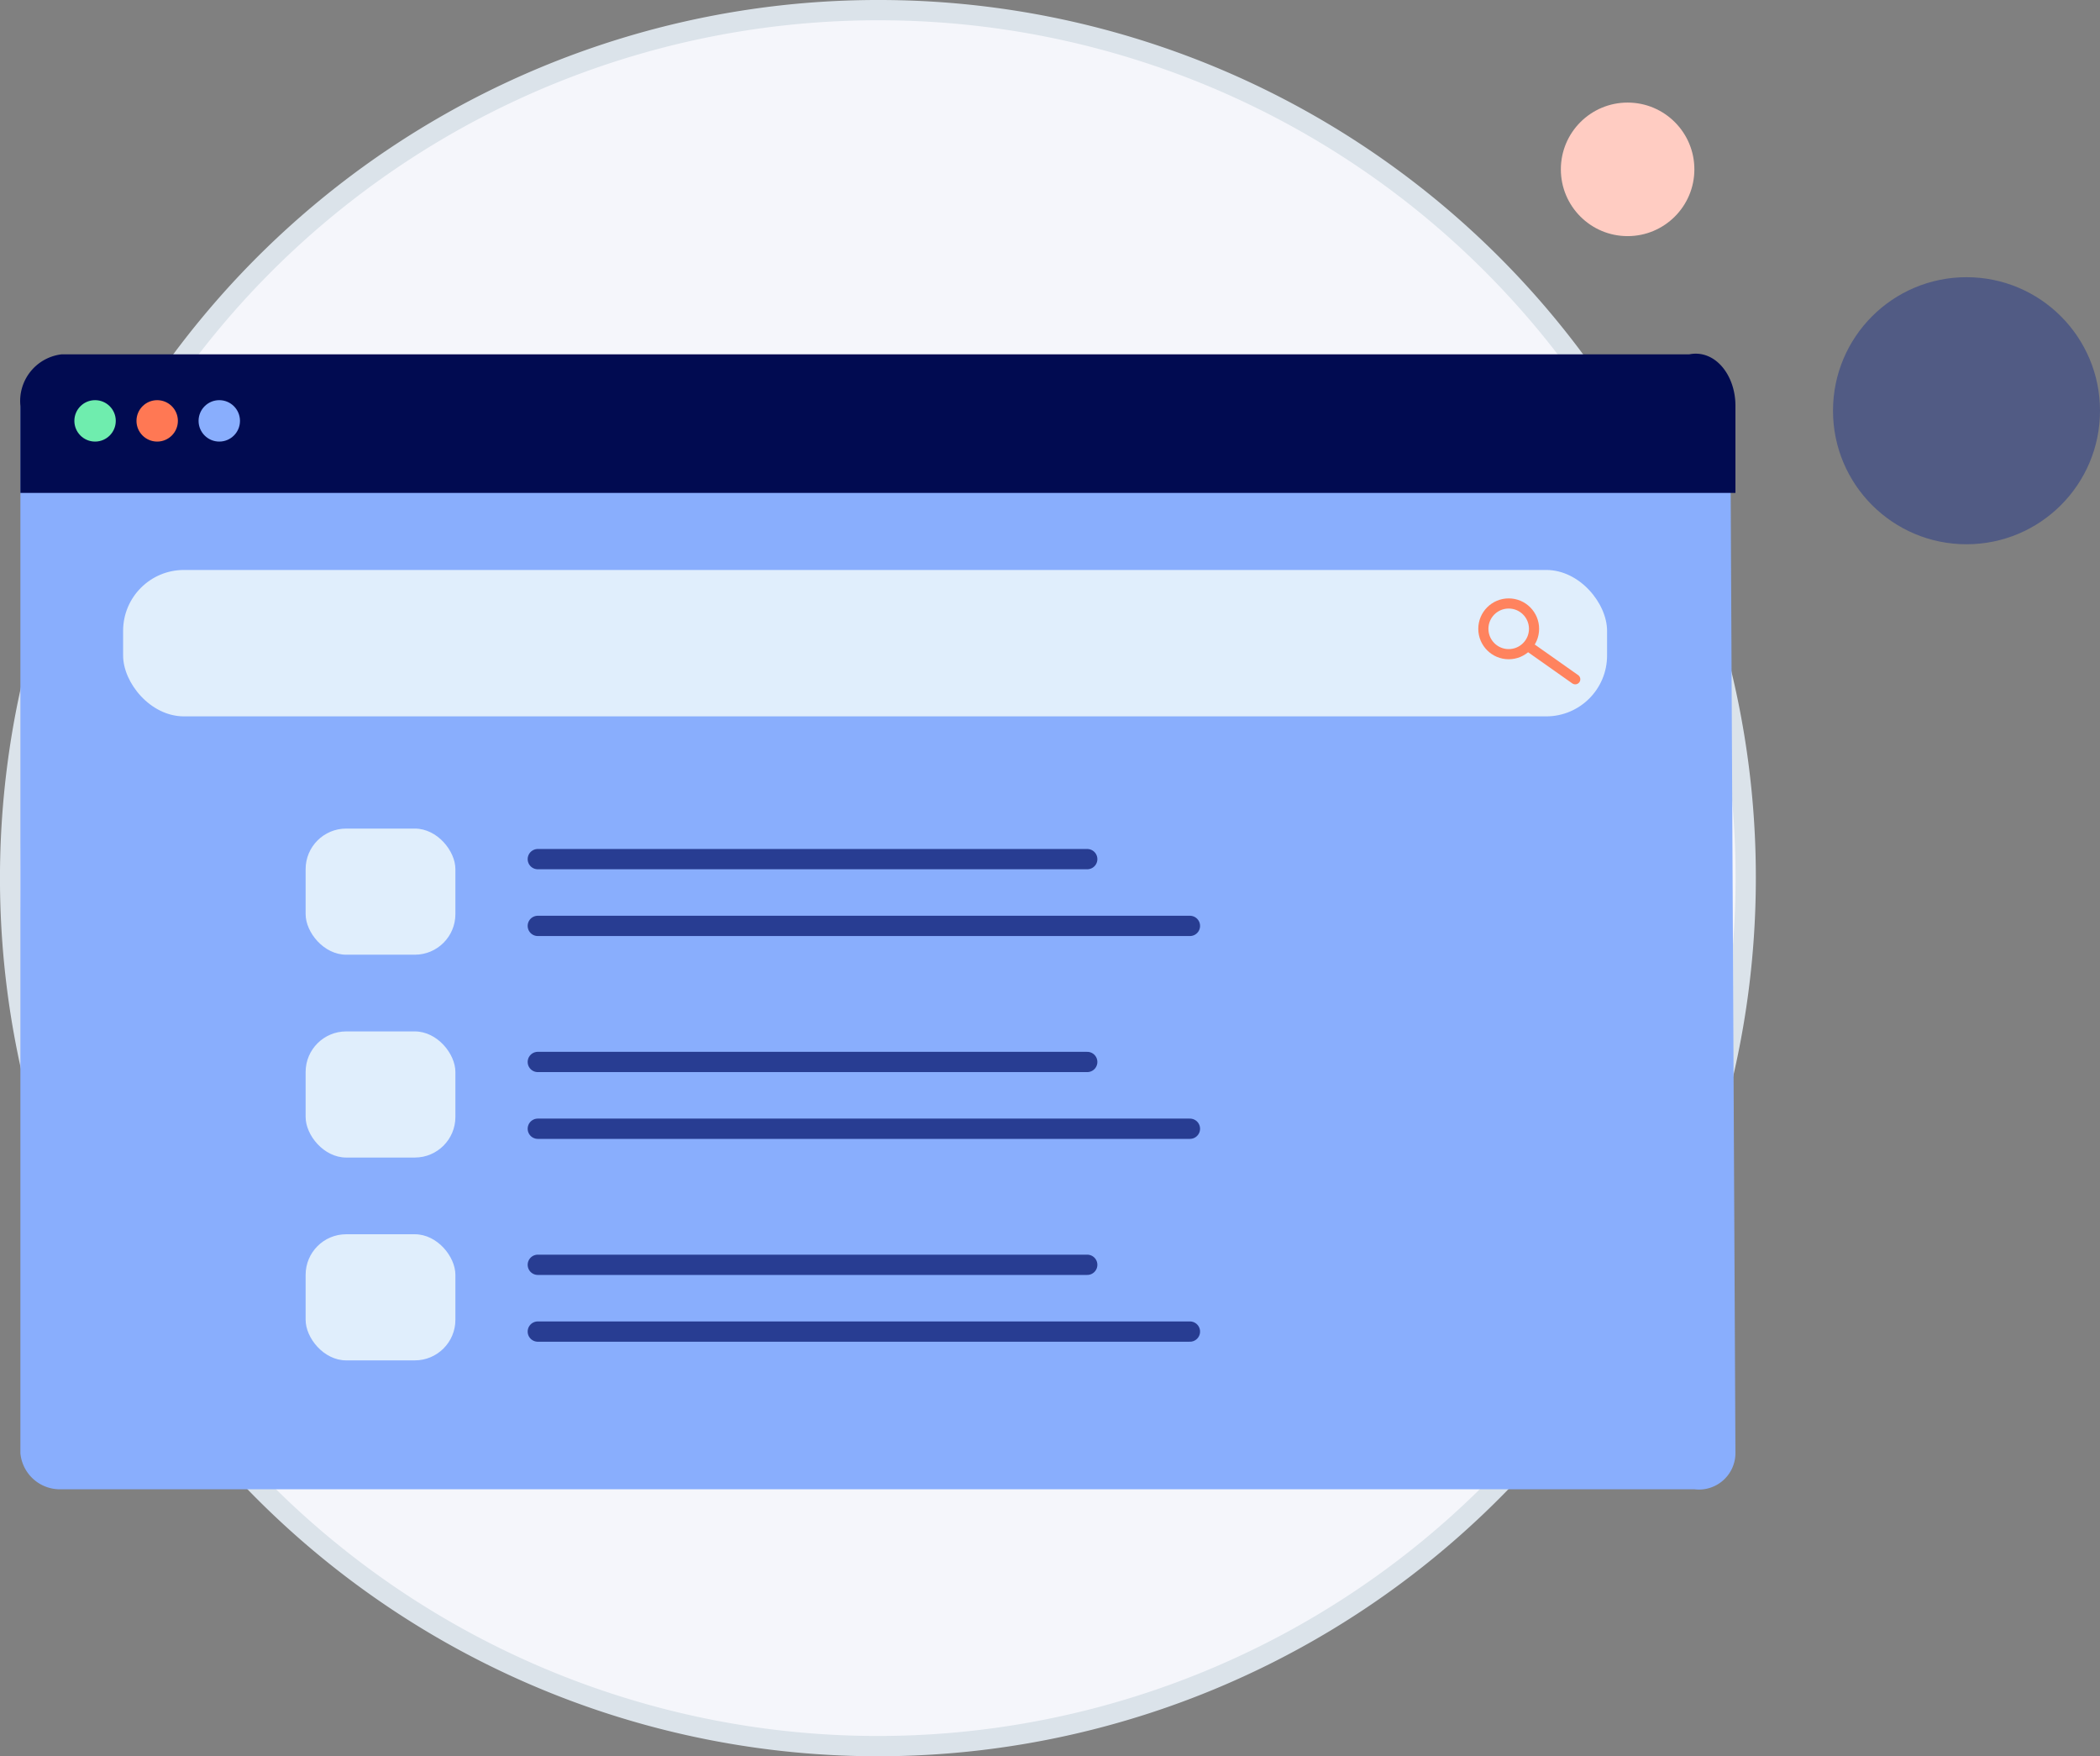
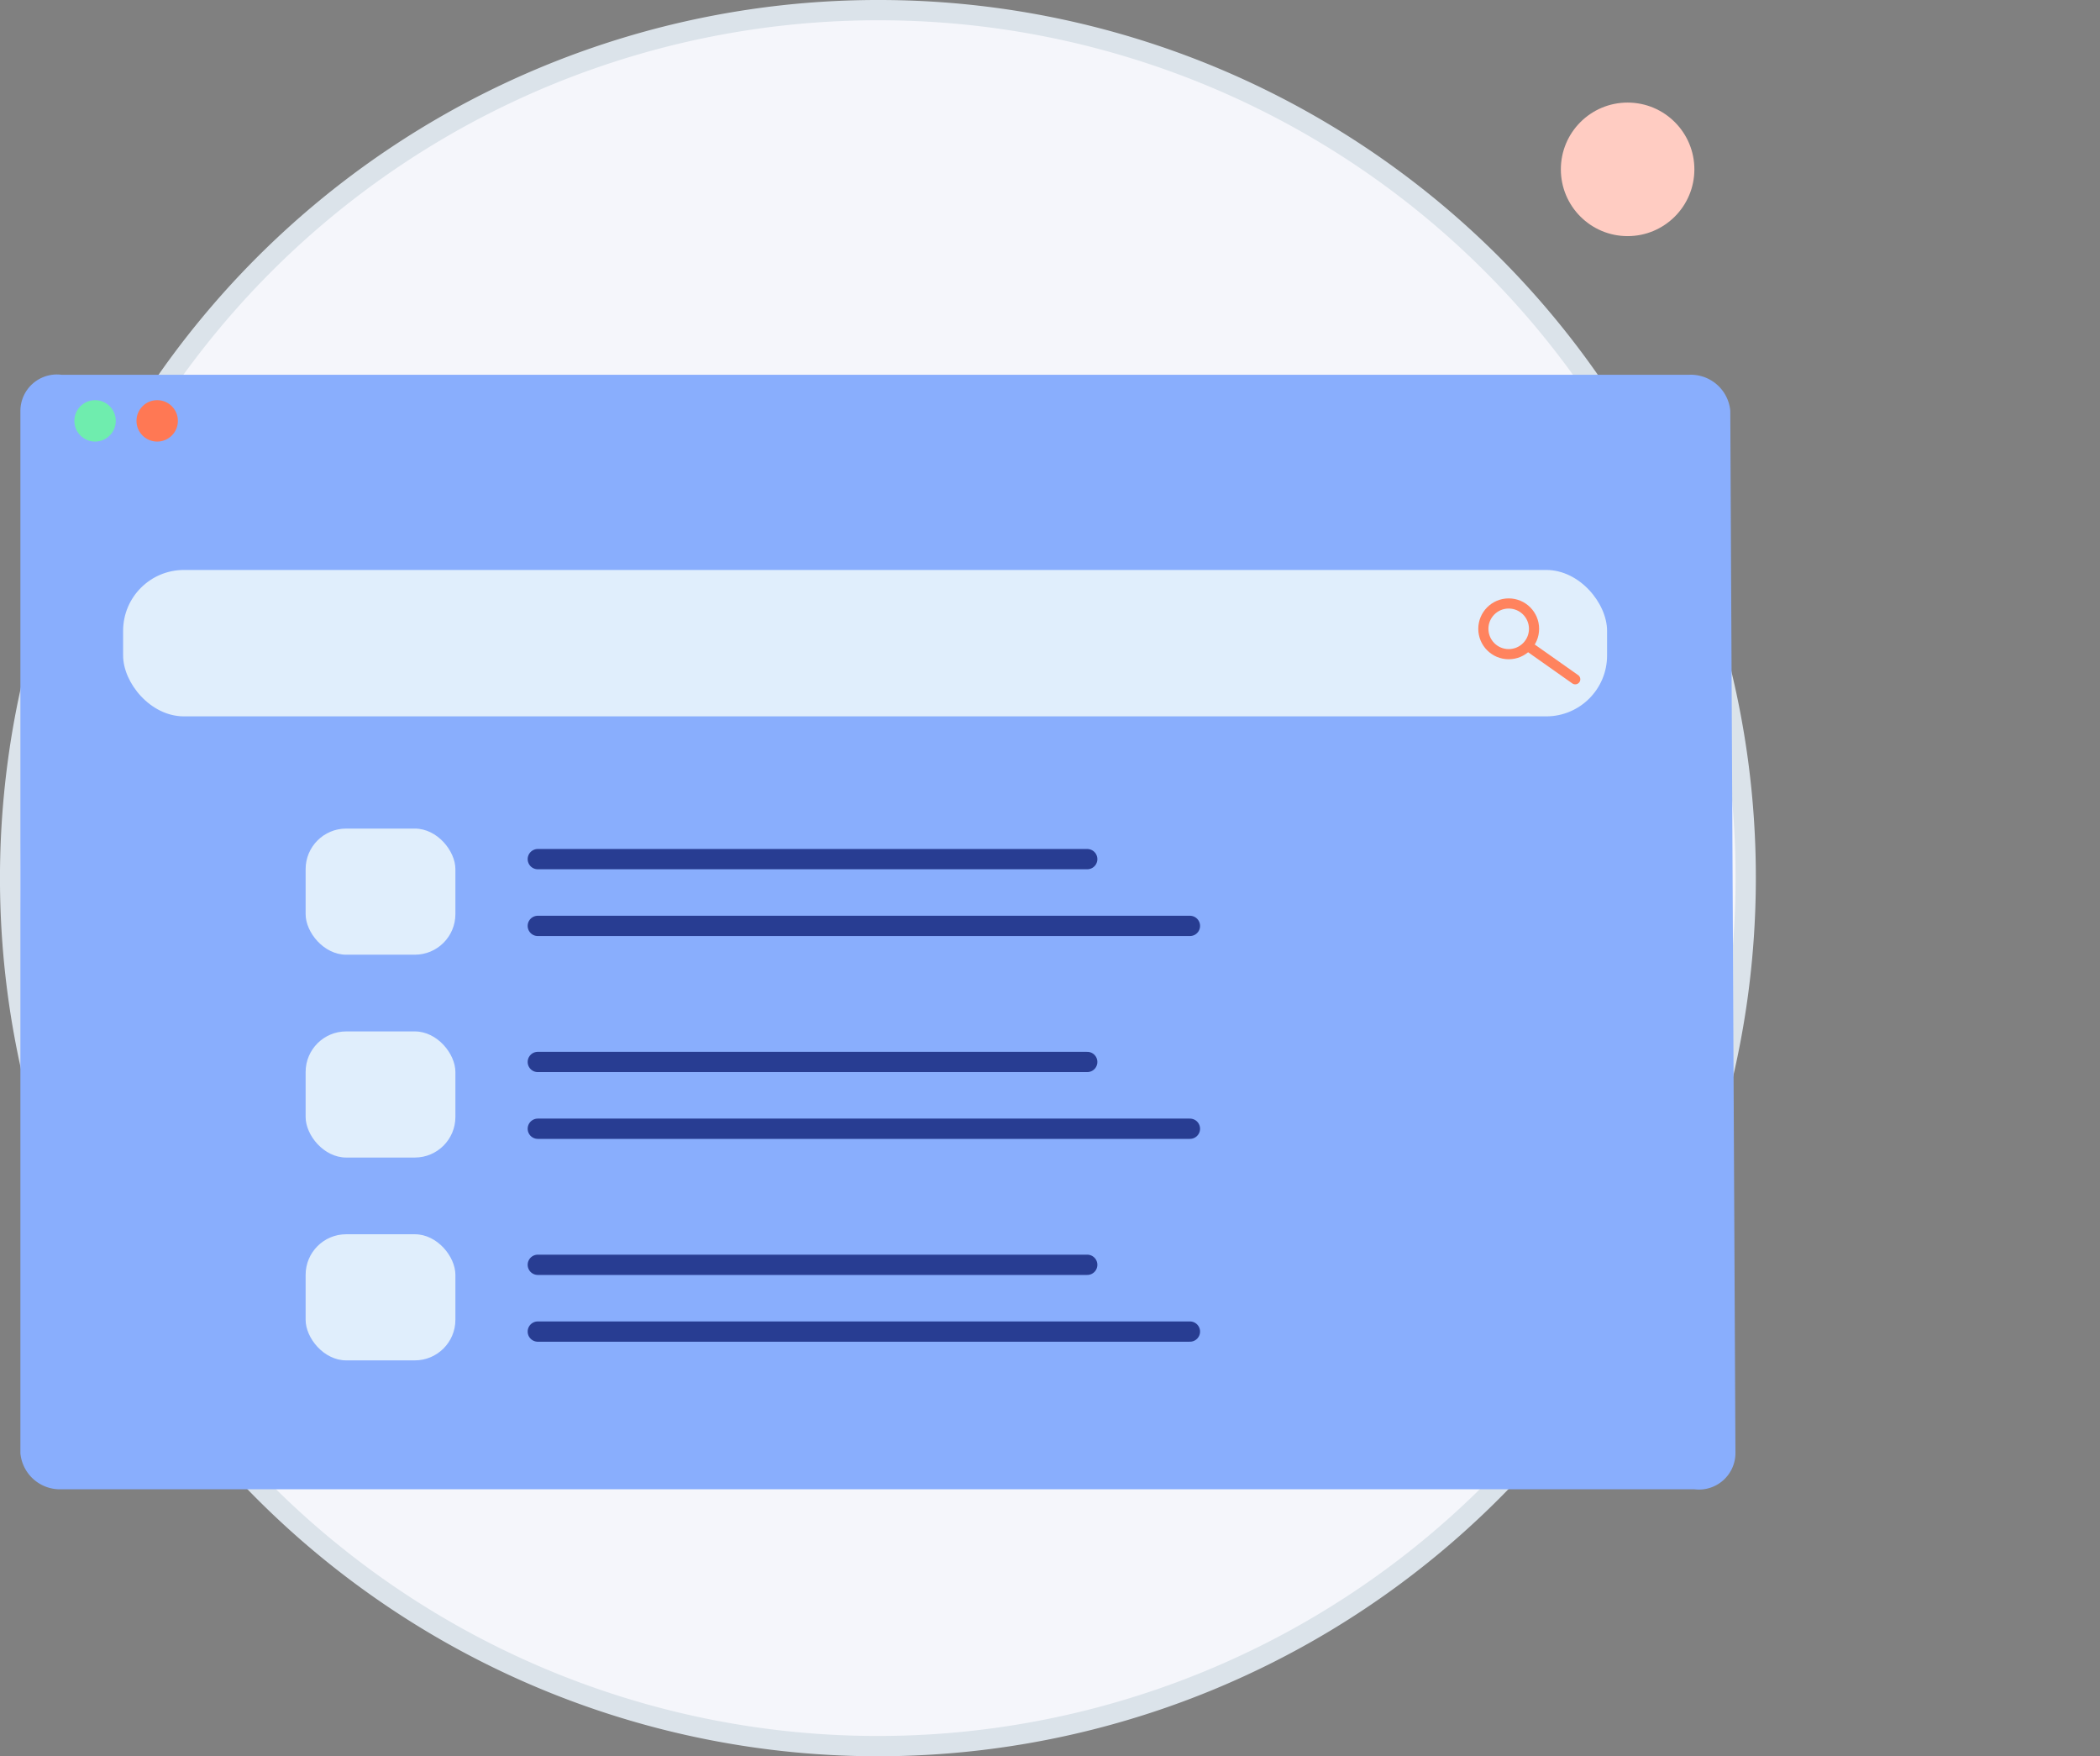
<svg xmlns="http://www.w3.org/2000/svg" width="103.554" height="86.582" viewBox="0 0 103.554 86.582">
  <rect x="0" y="0" width="103.554" height="86.582" fill="#808080" stroke="none" />
  <g id="Groupe_3704" data-name="Groupe 3704" transform="translate(-3540.104 697.501)">
    <g id="Groupe_3703" data-name="Groupe 3703" transform="translate(3540.604 -697.001)">
      <g id="Calque_4" data-name="Calque 4" transform="translate(0 0)">
        <g id="Groupe_3590" data-name="Groupe 3590">
          <g id="Calque_2" data-name="Calque 2">
            <g id="Calque_1-2" data-name="Calque 1-2">
              <g id="Composant_6_1" data-name="Composant 6 1">
-                 <path id="Tracé_4653" data-name="Tracé 4653" d="M101.906,62.336A42.792,42.792,0,1,1,59.115,19.545h0A42.737,42.737,0,0,1,101.906,62.336Z" transform="translate(-16.323 -19.545)" fill="#f5f6fb" stroke="#dbe3ea" stroke-miterlimit="10" stroke-width="1" />
+                 <path id="Tracé_4653" data-name="Tracé 4653" d="M101.906,62.336A42.792,42.792,0,1,1,59.115,19.545A42.737,42.737,0,0,1,101.906,62.336Z" transform="translate(-16.323 -19.545)" fill="#f5f6fb" stroke="#dbe3ea" stroke-miterlimit="10" stroke-width="1" />
              </g>
            </g>
          </g>
          <g id="Groupe_3588" data-name="Groupe 3588" transform="translate(0.506 16.932)">
            <path id="Tracé_3846" data-name="Tracé 3846" d="M101.39,90.328A1.8,1.8,0,0,1,99.364,92.1H18.845a1.958,1.958,0,0,1-2.026-1.773v-51.4a1.8,1.8,0,0,1,2.026-1.772H99.111a1.957,1.957,0,0,1,2.025,1.772Z" transform="translate(-16.819 -36.111)" fill="#89aefd" />
-             <path id="Tracé_4802" data-name="Tracé 4802" d="M101.39,38.7c0-1.519-1.013-2.785-2.279-2.532H18.845A2.317,2.317,0,0,0,16.819,38.7V43H101.39Z" transform="translate(-16.819 -36.131)" fill="#010b51" />
          </g>
          <rect id="Rectangle_724" data-name="Rectangle 724" width="73.176" height="7.218" rx="3" transform="translate(5.571 27.599)" fill="#e0eefc" />
          <ellipse id="Ellipse_266" data-name="Ellipse 266" cx="3.292" cy="3.292" rx="3.292" ry="3.292" transform="translate(76.468 4.557)" fill="#ffccc2" />
-           <ellipse id="Ellipse_266-2" data-name="Ellipse 266-2" cx="6.583" cy="6.583" rx="6.583" ry="6.583" transform="translate(89.888 13.166)" fill="#233688" opacity="0.5" style="isolation: isolate" />
          <line id="Ligne_277" data-name="Ligne 277" x2="27.093" transform="translate(26.02 41.855)" fill="none" stroke="#283d92" stroke-linecap="round" stroke-miterlimit="10" stroke-width="1" />
          <line id="Ligne_279" data-name="Ligne 279" x2="32.157" transform="translate(26.02 45.147)" fill="none" stroke="#283d92" stroke-linecap="round" stroke-miterlimit="10" stroke-width="1" />
          <rect id="Rectangle_736" data-name="Rectangle 736" width="7.385" height="6.218" rx="2" transform="translate(14.571 40.349)" fill="#e0eefc" />
          <line id="Ligne_277-2" data-name="Ligne 277" x2="27.093" transform="translate(26.02 51.855)" fill="none" stroke="#283d92" stroke-linecap="round" stroke-miterlimit="10" stroke-width="1" />
          <line id="Ligne_279-2" data-name="Ligne 279" x2="32.157" transform="translate(26.02 55.147)" fill="none" stroke="#283d92" stroke-linecap="round" stroke-miterlimit="10" stroke-width="1" />
          <rect id="Rectangle_737" data-name="Rectangle 737" width="7.385" height="6.218" rx="2" transform="translate(14.571 50.349)" fill="#e0eefc" />
          <line id="Ligne_277-3" data-name="Ligne 277" x2="27.093" transform="translate(26.02 61.855)" fill="none" stroke="#283d92" stroke-linecap="round" stroke-miterlimit="10" stroke-width="1" />
          <line id="Ligne_279-3" data-name="Ligne 279" x2="32.157" transform="translate(26.02 65.147)" fill="none" stroke="#283d92" stroke-linecap="round" stroke-miterlimit="10" stroke-width="1" />
          <rect id="Rectangle_738" data-name="Rectangle 738" width="7.385" height="6.218" rx="2" transform="translate(14.571 60.349)" fill="#e0eefc" />
        </g>
      </g>
      <g id="Groupe_3591" data-name="Groupe 3591" transform="translate(3.167 19.228)">
        <ellipse id="Ellipse_302" data-name="Ellipse 302" cx="1.021" cy="1.021" rx="1.021" ry="1.021" fill="#6fedae" />
        <ellipse id="Ellipse_303" data-name="Ellipse 303" cx="1.021" cy="1.021" rx="1.021" ry="1.021" transform="translate(3.063)" fill="#ff7854" />
        <ellipse id="Ellipse_304" data-name="Ellipse 304" cx="1.021" cy="1.021" rx="1.021" ry="1.021" transform="translate(6.125)" fill="#89aefd" />
      </g>
    </g>
    <g id="Ellipse_359" data-name="Ellipse 359" transform="translate(3613 -668)" fill="none" stroke="#ff835e" stroke-width="0.5">
      <circle cx="1.5" cy="1.5" r="1.5" stroke="none" />
      <circle cx="1.5" cy="1.5" r="1.25" fill="none" />
    </g>
    <path id="Tracé_4930" data-name="Tracé 4930" d="M3615.5-665.621l2.281,1.608" fill="none" stroke="#ff835e" stroke-linecap="round" stroke-width="0.5" />
  </g>
</svg>